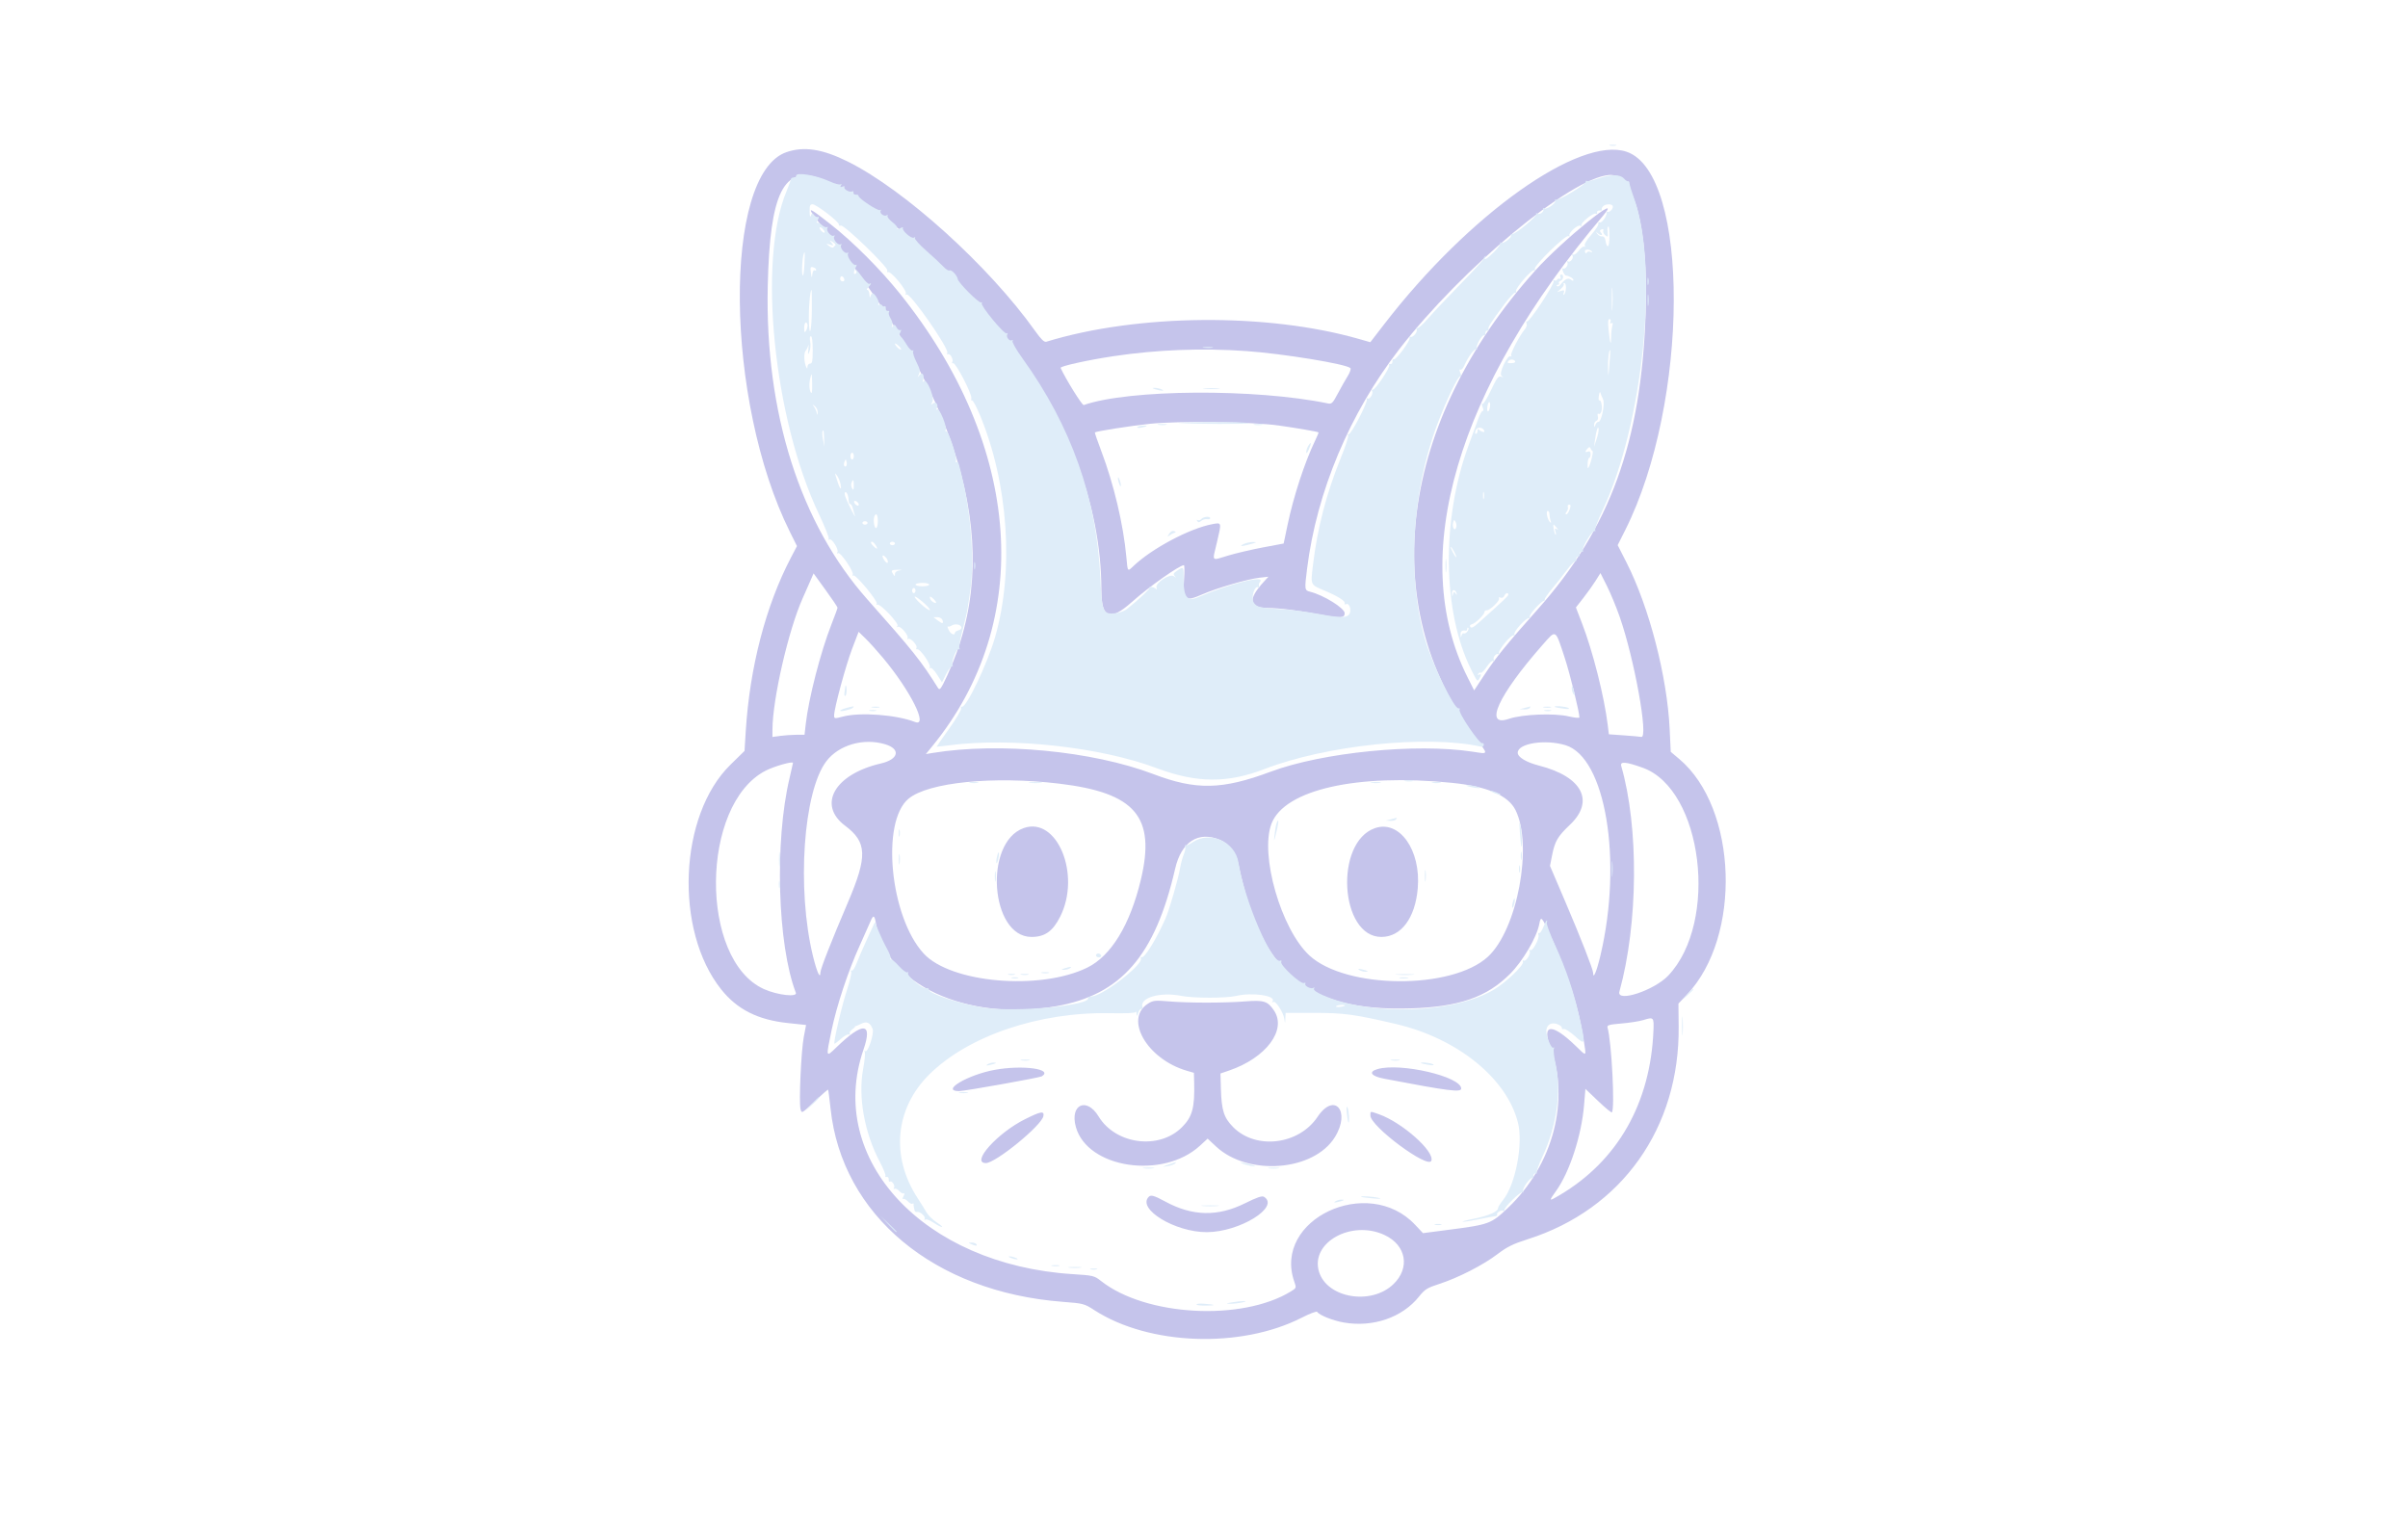
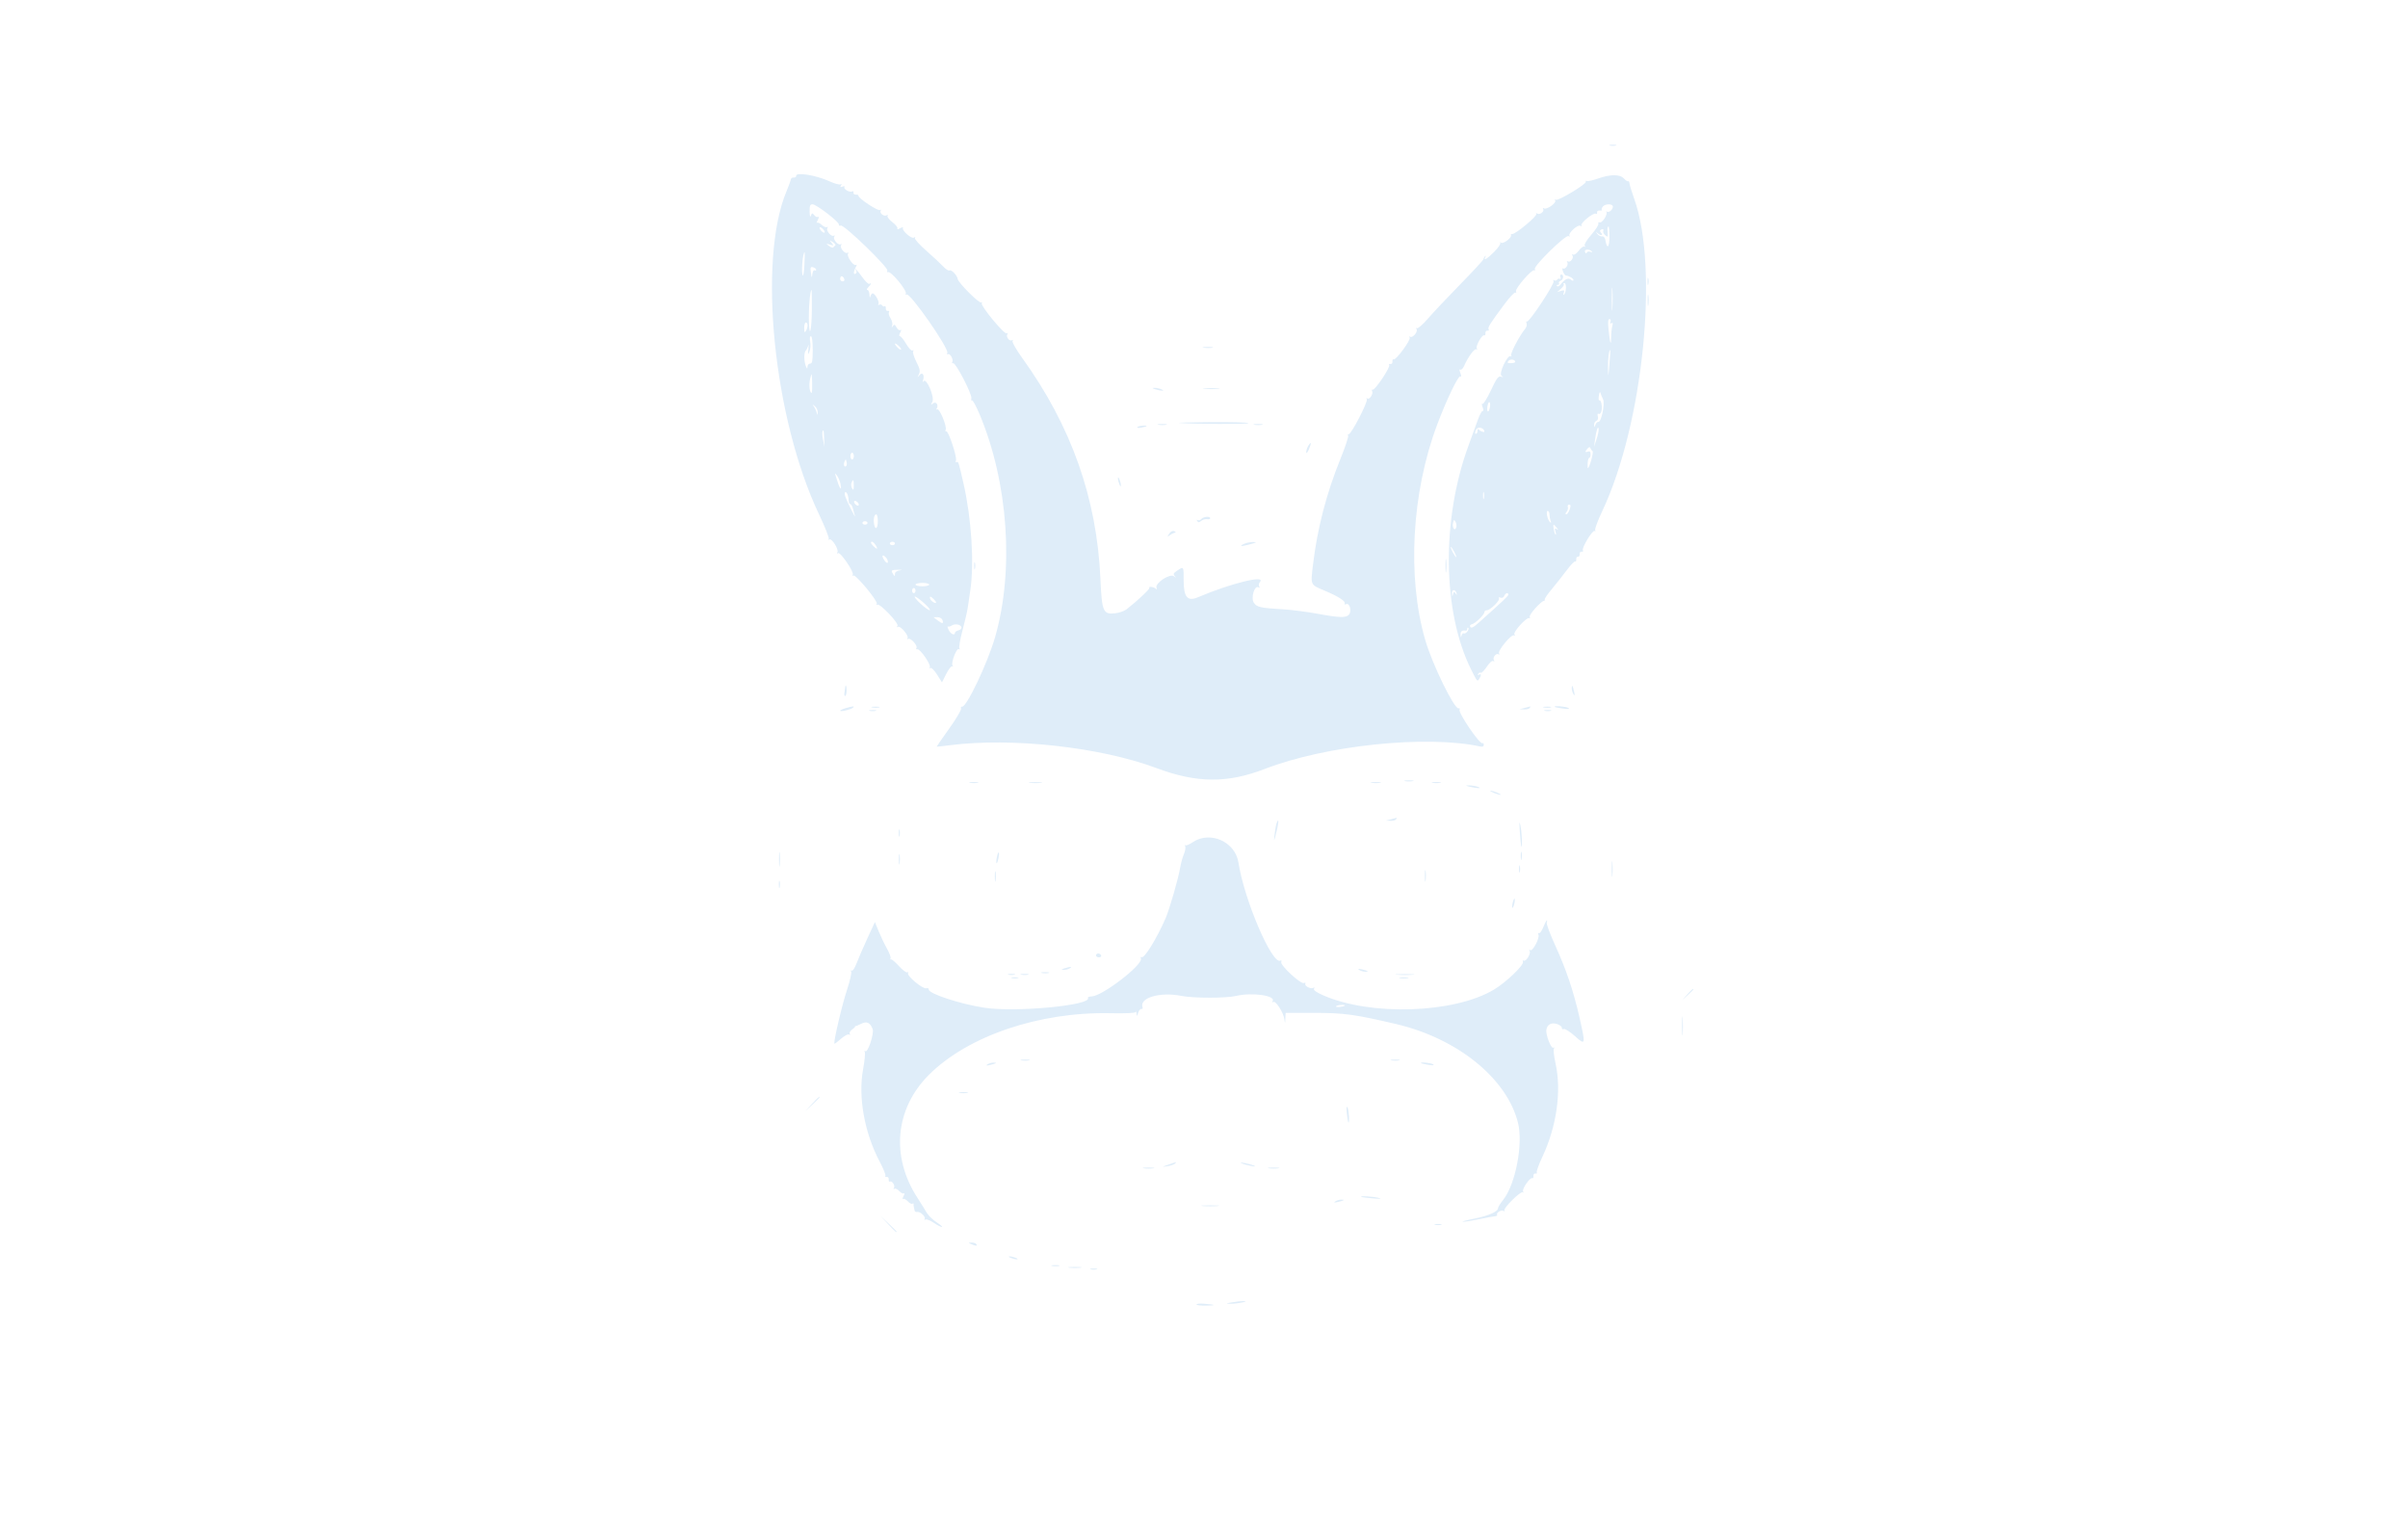
<svg xmlns="http://www.w3.org/2000/svg" fill="none" viewBox="0 0 549 351" height="351" width="549">
  <rect fill="white" height="351" width="549" />
-   <path fill="#C5C4EB" d="M179.298 34.696C164.755 39.718 165.236 91.451 180.102 121.303L181.702 124.516L180.307 127.183C174.584 138.12 170.928 152.187 170.022 166.749L169.744 171.225L166.529 174.376C154.776 185.893 153.691 212.112 164.409 225.582C168.061 230.171 172.759 232.545 179.64 233.276L183.774 233.716L183.252 236.47C182.647 239.656 182.122 251.329 182.513 252.887C182.778 253.94 182.784 253.937 185.726 251.142C187.347 249.602 188.727 248.4 188.794 248.471C188.86 248.542 189.116 250.491 189.363 252.803C191.953 277.085 213.013 294.606 242.298 296.841C247.001 297.2 247.205 297.254 249.524 298.752C261.951 306.784 282.895 307.542 296.77 300.462C298.586 299.536 300.172 298.934 300.295 299.125C300.788 299.889 303.872 301.122 306.382 301.559C313.026 302.716 319.707 300.413 323.512 295.654C324.843 293.99 325.384 293.65 328.099 292.775C332.408 291.385 338.152 288.449 341.39 285.982C343.597 284.301 344.95 283.633 348.303 282.568C369.787 275.746 382.964 257.163 382.719 234.033L382.664 228.841L384.627 226.765C397.13 213.545 396.164 184.29 382.853 173.066L380.912 171.43L380.669 166.265C380.105 154.288 376.007 138.455 370.837 128.281L368.814 124.299L370.534 120.876C385.141 91.806 385.339 39.527 370.86 34.606C360.115 30.954 334.909 48.873 315.635 73.863L312.42 78.033L309.79 77.28C288.868 71.292 259.254 71.56 238.539 77.925C238.071 78.068 237.354 77.374 236.003 75.472C225.505 60.69 206.253 43.276 193.293 36.841C187.496 33.963 183.288 33.318 179.298 34.696ZM187.267 40.784C197.465 44.623 216.364 60.705 228.355 75.749C243.112 94.261 251.105 114.922 251.105 134.554C251.105 141.059 253.011 141.776 258.137 137.198C261.943 133.799 268.906 128.878 269.916 128.875C270.057 128.874 270.078 130.248 269.963 131.929C269.622 136.896 270.085 137.299 274.106 135.534C277.387 134.094 284.463 132.032 287.157 131.73L289.191 131.502L288.157 132.629C284.408 136.714 284.722 138.639 289.137 138.639C291.699 138.639 295.942 139.185 301.384 140.215C305.59 141.011 306.574 140.938 306.574 139.83C306.574 138.672 301.79 135.702 298.659 134.917C297.424 134.606 297.403 134.442 298.004 129.652C300.203 112.112 307.696 94.27 319.001 79.655C333.334 61.126 357.999 40.633 366.852 39.899C372.541 39.427 375.85 51.95 375.19 71.452C374.194 100.883 367.067 120.418 350.556 138.968C343.689 146.683 340.938 150.061 338.482 153.793L336.093 157.423L334.592 154.44C320.808 127.046 332.127 88.451 365.447 49.228C370.624 43.133 356.243 54.752 350.027 61.686C319.052 96.24 313.648 137.947 336.253 168.008C339.446 172.253 339.498 171.968 335.639 171.385C322.757 169.438 301.516 171.557 289.685 175.968C278.628 180.091 272.698 180.21 262.959 176.507C249.093 171.234 227.83 169.197 212.639 171.686L211.087 171.94L212.487 170.231C235.924 141.62 233.103 101.781 205.175 66.959C200.693 61.37 194.507 55.174 189.437 51.194C183.347 46.414 183.343 46.557 189.359 54.069C220.074 92.429 229.002 126.013 215.943 154.069C214.519 157.127 214.248 157.491 213.858 156.869C209.982 150.686 208.157 148.398 197.762 136.686C182.425 119.407 174.389 94.126 175.039 65.202C175.518 43.869 178.682 37.553 187.267 40.784ZM284.113 80.048C292.544 80.644 306.903 82.993 307.877 83.936C308.056 84.11 307.778 84.932 307.259 85.762C306.74 86.593 305.73 88.378 305.014 89.73C303.839 91.949 303.614 92.169 302.702 91.98C286.191 88.56 257.301 88.758 247.081 92.36C246.729 92.484 243.029 86.543 241.808 83.891C241.631 83.507 248.07 82.08 253.928 81.206C263.807 79.731 274.063 79.338 284.113 80.048ZM291.535 97.022C295.502 97.579 300.39 98.423 300.614 98.59C300.667 98.628 300.293 99.525 299.785 100.583C297.43 105.484 294.907 113.212 293.555 119.665L292.661 123.934L287.996 124.81C285.431 125.293 281.843 126.131 280.023 126.674C276.038 127.863 276.365 128.256 277.463 123.598C278.539 119.037 278.56 119.115 276.388 119.521C271.259 120.479 262.636 125.054 258.447 129.04C257.041 130.377 257.11 130.459 256.803 127.071C256.127 119.615 253.942 110.382 251.046 102.751C250.201 100.522 249.56 98.655 249.623 98.602C249.955 98.32 257.801 97.092 262.231 96.629C268.758 95.946 285.479 96.171 291.535 97.022ZM190.949 138.563C190.949 138.715 190.327 140.421 189.567 142.353C187.094 148.641 184.362 159.238 183.701 165.104L183.426 167.545H181.578C180.562 167.545 178.914 167.657 177.918 167.794L176.105 168.042L176.112 166.329C176.141 159.41 179.758 143.682 182.984 136.451C183.549 135.184 184.344 133.381 184.75 132.446L185.487 130.745L188.218 134.515C189.72 136.589 190.949 138.41 190.949 138.563ZM369.267 140.623C372.629 150.247 375.897 168.4 374.2 168.028C373.941 167.972 372.171 167.815 370.268 167.679L366.806 167.434L366.537 165.243C365.738 158.733 363.137 148.473 360.659 142.058L359.291 138.515L360.998 136.331C361.937 135.13 363.196 133.365 363.795 132.409L364.885 130.671L366.365 133.612C367.178 135.229 368.484 138.384 369.267 140.623ZM201.281 149.967C207.585 157.506 211.751 165.84 208.608 164.624C204.343 162.974 196.174 162.357 192.206 163.387C190.227 163.9 190.168 163.892 190.173 163.094C190.184 161.494 192.844 151.671 194.29 147.895L195.756 144.066L197.293 145.552C198.139 146.369 199.933 148.356 201.281 149.967ZM356.777 150.106C357.943 153.661 360.09 162.392 360.09 163.58C360.09 163.77 358.991 163.667 357.648 163.351C354.311 162.567 347.048 162.867 343.989 163.915C338.223 165.892 341.56 158.563 351.65 147.091C354.838 143.466 354.541 143.292 356.777 150.106ZM201.769 169.695C205.424 170.78 204.918 173.142 200.828 174.086C190.296 176.517 186.292 183.497 192.683 188.283C197.701 192.041 197.812 195.244 193.291 205.827C189.482 214.743 187.05 220.941 187.046 221.745C187.036 223.396 186.237 221.642 185.354 218.034C181.611 202.721 183.136 180.479 188.405 173.572C191.238 169.858 196.842 168.232 201.769 169.695ZM356.907 169.914C366.063 172.679 369.986 196.205 364.896 217.82C364.024 221.52 363.215 223.449 363.215 221.825C363.215 221.062 360.396 213.853 356.886 205.638L353.383 197.441L353.845 195.096C354.492 191.807 355.12 190.727 357.94 188.053C363.635 182.653 360.736 177.09 350.916 174.578C347.975 173.826 346.027 172.655 346.027 171.639C346.027 169.499 352.26 168.51 356.907 169.914ZM180.793 173.96C180.793 174.05 180.44 175.609 180.009 177.423C176.57 191.905 177.26 215.461 181.443 226.362C181.855 227.434 177.252 226.913 174.199 225.543C159.398 218.9 159.644 183.432 174.544 175.737C176.504 174.725 180.793 173.505 180.793 173.96ZM374.543 175.066C388.203 179.995 391.912 210.221 380.356 222.441C377.139 225.842 368.497 228.683 369.211 226.104C373.488 210.655 373.664 188.627 369.621 174.647C369.31 173.569 370.728 173.69 374.543 175.066ZM241.429 178.679C258.864 180.752 263.537 186.237 260.102 200.596C257.632 210.919 253.307 217.999 247.847 220.655C237.049 225.908 216.793 224.154 210.595 217.429C202.915 209.097 200.794 187.347 207.151 182.108C211.673 178.38 226.47 176.9 241.429 178.679ZM330.988 178.498C339.076 179.309 343.859 181.36 345.532 184.733C349.531 192.796 345.93 211.949 339.253 218.131C331.052 225.725 306.893 225.57 298.54 217.87C292.075 211.911 287.17 194.852 289.893 187.796C292.878 180.063 309.377 176.33 330.988 178.498ZM233.392 188.818C224.231 192.085 225.773 213.639 235.168 213.639C238.215 213.639 240.037 212.35 241.716 209.006C246.516 199.447 241.014 186.101 233.392 188.818ZM313.482 188.83C304.189 192.047 305.459 213.639 314.94 213.639C319.446 213.639 322.661 209.334 323.236 202.529C323.974 193.802 319.058 186.899 313.482 188.83ZM278.175 191.511C280.209 192.361 281.834 194.531 282.367 197.111C287.486 221.88 297.983 230.663 321.595 229.934C332.618 229.594 338.941 227.404 344.265 222.08C347.182 219.163 350.37 213.727 350.937 210.702C351.311 208.709 351.491 208.917 353.749 213.942C357.699 222.733 359.847 229.51 361.02 236.881C361.699 241.152 361.852 241.013 359.249 238.491C353.851 233.264 351.442 233.381 353.46 238.773C357.984 250.866 354.098 265.639 343.828 275.386C339.929 279.086 339.591 279.211 330.049 280.448L324.423 281.178L322.627 279.267C311.876 267.823 290.134 278.06 295.084 292.235C295.581 293.657 295.567 293.696 294.344 294.449C283.156 301.333 261.167 300.124 250.993 292.066C249.503 290.886 249.233 290.821 244.548 290.526C210.608 288.387 188.248 264.366 196.874 239.311C199.02 233.078 196.784 232.91 190.658 238.843C188.273 241.154 188.284 241.191 189.569 235.015C190.766 229.263 193.381 221.382 196.025 215.563C197.14 213.108 198.251 210.617 198.493 210.026C199.092 208.562 199.399 208.676 199.686 210.469C201.917 224.423 220.421 232.994 240.687 229.46C255.618 226.856 263.352 217.95 267.92 198.1C269.343 191.914 273.204 189.434 278.175 191.511ZM261.726 228.854C256.236 232.327 261.522 241.493 270.539 244.136L272.199 244.622L272.256 246.806C272.406 252.59 271.843 254.657 269.471 257.03C264.246 262.255 254.356 260.97 250.462 254.56C247.731 250.065 243.871 251.853 245.283 256.958C247.9 266.414 265.152 269.01 273.603 261.219L275.328 259.63L277.224 261.403C284.541 268.248 299.527 267.074 304.347 259.278C308.021 253.335 304.225 248.919 300.384 254.668C296.13 261.033 286.384 262.237 281.186 257.039C279.038 254.89 278.491 253.195 278.352 248.25L278.254 244.776L280.207 244.108C288.675 241.211 293.438 234.838 290.449 230.402C289.019 228.28 288.152 228.006 283.918 228.337C279.1 228.714 270.98 228.713 266.535 228.335C263.343 228.063 262.9 228.111 261.726 228.854ZM376.971 234.96C376.299 251.54 368.805 264.697 355.579 272.516C353.072 273.998 353.048 273.968 354.777 271.55C357.875 267.22 360.576 258.922 361.152 251.958L361.457 248.284L364.367 251.066C365.967 252.596 367.374 253.751 367.492 253.632C368.22 252.901 367.432 237.536 366.5 234.292C366.345 233.753 366.835 233.612 369.698 233.374C371.558 233.219 373.804 232.864 374.69 232.586C377.008 231.858 377.093 231.946 376.971 234.96ZM226.83 243.937C220.639 245.058 214.353 248.795 218.659 248.795C219.902 248.795 237.01 245.736 237.516 245.424C240.212 243.758 233.206 242.783 226.83 243.937ZM314.068 243.77C311.896 244.396 312.573 245.388 315.563 245.96C330.239 248.767 333.137 249.139 333.137 248.215C333.137 245.482 319.312 242.259 314.068 243.77ZM233.662 255.215C227.332 258.384 221.257 265.202 224.764 265.202C227.003 265.202 237.488 256.64 237.885 254.487C238.113 253.254 237.3 253.394 233.662 255.215ZM312.433 254.357C312.433 256.825 325.594 266.599 326.331 264.678C327.14 262.569 319.664 255.931 314.38 254.067C312.313 253.337 312.433 253.319 312.433 254.357ZM261.913 272.884C259.15 275.647 267.887 280.974 275.145 280.953C282.615 280.93 291.876 275.216 288.187 272.905C287.73 272.618 286.616 272.995 283.821 274.383C277.614 277.464 271.824 277.33 265.643 273.961C263.186 272.623 262.401 272.396 261.913 272.884ZM315.685 281.617C320.621 283.937 321.542 289.107 317.682 292.819C312.6 297.706 302.521 295.994 300.706 289.937C298.721 283.311 308.148 278.074 315.685 281.617Z" clip-rule="evenodd" fill-rule="evenodd" />
  <path fill="#DFEDF9" d="M367.031 33.178C367.407 33.277 368.022 33.277 368.398 33.178C368.774 33.08 368.467 33 367.715 33C366.963 33 366.655 33.08 367.031 33.178ZM181.513 40.125C181.551 40.346 181.304 40.507 180.964 40.483C180.623 40.459 180.33 40.635 180.312 40.873C180.294 41.112 179.839 42.362 179.301 43.651C172.731 59.386 176.361 95.441 186.708 117.233C188.072 120.106 189.075 122.638 188.938 122.86C188.8 123.082 188.876 123.148 189.106 123.006C189.645 122.672 191.297 125.328 190.924 125.931C190.752 126.21 190.81 126.285 191.072 126.123C191.61 125.79 194.779 130.46 194.415 131.049C194.273 131.279 194.334 131.358 194.55 131.224C195.077 130.898 200.234 137.124 199.893 137.675C199.746 137.913 199.798 138.001 200.009 137.871C200.593 137.51 204.98 142.106 204.616 142.696C204.429 142.998 204.472 143.088 204.728 142.929C205.262 142.6 207.257 144.948 206.915 145.502C206.773 145.732 206.834 145.811 207.051 145.677C207.582 145.348 209.273 147.191 208.938 147.734C208.791 147.97 208.893 148.115 209.166 148.055C209.791 147.919 212.328 151.601 211.988 152.151C211.849 152.376 211.915 152.45 212.135 152.314C212.354 152.178 213.035 152.859 213.647 153.828L214.76 155.588L215.765 153.606C216.317 152.516 216.922 151.764 217.109 151.935C217.297 152.106 217.321 152.022 217.163 151.747C216.781 151.085 218.091 147.698 218.607 148.016C218.833 148.156 218.89 148.073 218.736 147.825C218.587 147.584 218.901 145.755 219.435 143.761C219.968 141.767 220.509 139.432 220.637 138.573C220.764 137.714 221.035 135.868 221.237 134.472C222.133 128.301 221.476 118.164 219.667 110.23C218.532 105.253 218.492 105.131 218.082 105.385C217.885 105.506 217.826 105.339 217.951 105.013C218.248 104.239 216.194 98.072 215.733 98.356C215.539 98.476 215.484 98.304 215.611 97.974C215.913 97.187 214.184 93.028 213.683 93.338C213.471 93.469 213.413 93.39 213.554 93.161C214.053 92.353 213.398 91.424 212.722 91.981C212.191 92.419 212.173 92.376 212.577 91.618C213.137 90.567 211.203 86.043 210.568 86.919C210.33 87.249 210.289 87.185 210.439 86.718C210.831 85.499 210.301 84.715 209.639 85.534C209.127 86.169 209.115 86.154 209.5 85.357C209.843 84.65 209.733 84.111 208.922 82.511C208.372 81.425 208.043 80.34 208.191 80.1C208.346 79.848 208.285 79.772 208.047 79.919C207.815 80.062 207.179 79.4 206.603 78.417C206.036 77.45 205.398 76.659 205.185 76.659C204.945 76.659 204.967 76.342 205.24 75.831C205.522 75.303 205.534 75.094 205.273 75.256C205.048 75.395 204.66 75.129 204.411 74.664C204.044 73.978 203.887 73.921 203.574 74.36C203.277 74.777 203.241 74.739 203.416 74.197C203.541 73.81 203.367 73.071 203.028 72.554C202.69 72.038 202.529 71.427 202.671 71.198C202.813 70.968 202.696 70.829 202.412 70.888C202.126 70.947 201.918 70.691 201.948 70.316C201.978 69.942 201.858 69.725 201.682 69.834C201.506 69.942 201.25 69.85 201.113 69.628C200.976 69.406 200.673 69.342 200.44 69.486C200.191 69.64 200.128 69.567 200.288 69.309C200.574 68.845 199.492 66.893 198.949 66.893C198.774 66.893 198.551 67.201 198.453 67.577C198.343 67.998 198.257 67.847 198.229 67.186C198.204 66.596 197.995 66.112 197.765 66.112C197.535 66.112 197.623 65.836 197.96 65.498C198.636 64.823 198.782 64.375 198.212 64.727C198.013 64.851 197.28 64.158 196.583 63.188C195.492 61.669 194.572 60.712 195.237 61.788C195.361 61.988 195.283 62.262 195.065 62.397C194.542 62.721 194.559 61.968 195.098 60.961C195.365 60.461 195.377 60.252 195.127 60.406C194.595 60.735 192.979 58.43 193.336 57.851C193.498 57.59 193.447 57.502 193.218 57.644C192.659 57.99 191.401 56.502 191.76 55.92C191.934 55.639 191.891 55.545 191.656 55.691C191.096 56.037 189.838 54.549 190.198 53.967C190.372 53.686 190.329 53.592 190.093 53.738C189.534 54.084 188.276 52.596 188.635 52.014C188.807 51.736 188.766 51.639 188.538 51.78C188.322 51.914 187.786 51.688 187.347 51.278C186.908 50.869 186.418 50.655 186.258 50.804C186.099 50.952 186.186 50.656 186.451 50.147C186.716 49.638 186.76 49.328 186.548 49.459C186.336 49.59 185.931 49.418 185.649 49.078C185.184 48.517 185.11 48.527 184.876 49.18C184.714 49.63 184.606 49.277 184.589 48.241C184.566 46.904 184.695 46.581 185.25 46.581C186.121 46.581 191.38 50.63 191.255 51.204C191.204 51.439 191.399 51.54 191.688 51.429C192.416 51.149 202.584 60.982 202.309 61.7C202.193 62.001 202.245 62.156 202.423 62.046C203.056 61.655 206.925 66.338 206.516 67C206.377 67.225 206.454 67.288 206.69 67.143C207.468 66.662 216.373 79.428 215.978 80.457C215.864 80.754 215.936 80.895 216.137 80.77C216.599 80.484 217.445 82.007 217.118 82.536C216.985 82.752 217.078 82.88 217.326 82.821C217.916 82.68 221.665 89.932 221.461 90.82C221.374 91.196 221.445 91.416 221.619 91.309C221.792 91.202 222.576 92.646 223.36 94.519C229.882 110.099 231.258 130.069 226.861 145.306C225.149 151.238 220.334 161.36 219.331 161.136C219.102 161.085 219.004 161.275 219.112 161.557C219.221 161.84 217.999 163.903 216.399 166.142C214.798 168.382 213.516 170.234 213.551 170.258C213.585 170.282 214.932 170.133 216.543 169.927C230.694 168.118 250.834 170.342 263.629 175.127C272.85 178.575 279.809 178.634 288.345 175.335C302.319 169.935 325.178 167.553 337.474 170.215C338.002 170.329 338.288 170.195 338.288 169.831C338.288 169.523 338.15 169.356 337.982 169.46C337.39 169.827 332.368 162.44 332.769 161.791C332.9 161.579 332.801 161.454 332.548 161.513C331.562 161.743 326.557 151.495 324.94 145.932C320.769 131.585 321.836 112.315 327.658 96.834C329.807 91.121 332.481 85.549 332.939 85.832C333.209 85.999 333.212 85.749 332.949 85.057C332.693 84.382 332.692 84.117 332.949 84.276C333.162 84.408 333.551 84.022 333.814 83.419C334.685 81.42 336.164 79.403 336.573 79.655C336.808 79.801 336.858 79.714 336.693 79.447C336.365 78.915 337.94 76.168 338.407 76.457C338.579 76.563 338.696 76.345 338.667 75.971C338.637 75.595 338.845 75.34 339.131 75.399C339.415 75.458 339.536 75.325 339.399 75.104C339.135 74.677 339.638 73.875 343.02 69.334C344.18 67.775 345.287 66.598 345.48 66.717C345.673 66.836 345.741 66.7 345.632 66.415C345.393 65.794 349.269 61.325 349.775 61.638C349.969 61.758 350.037 61.62 349.927 61.332C349.651 60.612 356.981 53.451 357.601 53.834C357.872 54.001 357.968 53.959 357.828 53.732C357.475 53.16 359.736 51.119 360.322 51.481C360.608 51.658 360.705 51.619 360.56 51.385C360.248 50.88 363.292 48.41 363.822 48.737C364.04 48.872 364.17 48.75 364.111 48.465C364.05 48.172 364.311 47.973 364.714 48.007C365.104 48.039 365.325 47.967 365.205 47.847C365.085 47.727 365.183 47.393 365.422 47.105C365.996 46.414 367.715 46.425 367.715 47.119C367.715 47.838 366.757 48.601 366.312 48.238C366.117 48.078 366.084 48.105 366.24 48.296C366.642 48.79 365.291 50.931 364.716 50.71C364.454 50.609 364.32 50.738 364.419 50.997C364.518 51.255 363.795 52.386 362.811 53.511C361.768 54.703 361.14 55.746 361.304 56.011C361.463 56.27 361.417 56.363 361.197 56.227C360.983 56.095 360.419 56.512 359.945 57.154C359.467 57.801 358.889 58.202 358.65 58.055C358.385 57.891 358.33 57.968 358.508 58.256C358.87 58.841 358.006 59.943 357.454 59.602C357.213 59.453 357.165 59.541 357.337 59.819C357.673 60.364 356.851 61.516 356.348 61.205C356.155 61.086 356.151 61.384 356.339 61.893C356.522 62.387 356.827 62.807 357.017 62.826C357.763 62.898 358.731 63.481 358.731 63.858C358.731 64.087 358.482 64.049 358.145 63.768C357.526 63.255 356.757 63.629 355.735 64.94C355.484 65.262 355.147 65.393 354.986 65.233C354.826 65.072 354.909 64.94 355.173 64.94C355.436 64.94 355.554 64.783 355.435 64.591C355.317 64.398 355.482 64.14 355.803 64.017C356.476 63.758 356.6 62.597 355.954 62.597C355.717 62.597 355.627 62.869 355.755 63.203C355.882 63.536 355.826 63.709 355.628 63.587C355.43 63.465 355.157 63.547 355.02 63.768C354.882 63.99 354.579 64.054 354.346 63.91C354.092 63.752 354.035 63.83 354.204 64.103C354.535 64.639 348.614 73.604 348.127 73.304C347.948 73.193 347.909 73.382 348.04 73.724C348.171 74.065 348.018 74.645 347.701 75.013C346.513 76.389 344.277 80.639 344.528 81.046C344.671 81.277 344.618 81.362 344.41 81.233C343.704 80.797 341.642 85.202 342.324 85.689C342.812 86.037 342.791 86.069 342.2 85.878C341.618 85.689 341.209 86.248 339.931 88.975C339.074 90.805 338.207 92.2 338.006 92.075C337.789 91.941 337.798 92.267 338.027 92.87C338.241 93.432 338.264 93.797 338.079 93.683C337.893 93.568 337.382 94.481 336.943 95.711C336.504 96.942 335.532 99.618 334.783 101.659C328.615 118.474 328.866 139.551 335.389 152.636C336.81 155.487 336.81 155.486 337.261 154.773C337.764 153.977 337.726 153.511 337.186 153.845C336.904 154.019 336.841 153.952 337.017 153.666C337.173 153.415 337.442 153.297 337.616 153.404C337.79 153.511 338.4 152.893 338.971 152.029C339.578 151.112 340.191 150.571 340.446 150.729C340.717 150.896 340.773 150.821 340.593 150.53C340.232 149.946 341.096 148.843 341.648 149.185C341.887 149.332 341.937 149.246 341.77 148.976C341.406 148.387 344.593 144.535 345.156 144.883C345.41 145.04 345.454 144.951 345.269 144.652C344.93 144.104 348.099 140.623 348.634 140.954C348.811 141.063 348.866 140.919 348.757 140.634C348.572 140.153 351.395 137.011 352.011 137.011C352.162 137.011 352.237 136.867 352.179 136.692C352.121 136.517 352.84 135.462 353.777 134.348C354.714 133.234 356.232 131.314 357.149 130.081C358.067 128.848 358.954 127.923 359.121 128.026C359.287 128.129 359.399 127.907 359.37 127.534C359.341 127.16 359.515 126.891 359.759 126.937C360.002 126.982 360.178 126.718 360.149 126.351C360.121 125.983 360.33 125.731 360.615 125.79C360.9 125.849 361.021 125.717 360.886 125.498C360.555 124.962 363.079 120.785 363.555 121.08C363.761 121.207 363.817 121.129 363.679 120.906C363.541 120.683 364.288 118.679 365.338 116.451C374.618 96.764 378.244 61.148 372.58 45.312C372.023 43.754 371.542 42.185 371.51 41.824C371.479 41.464 371.339 41.24 371.199 41.327C371.059 41.413 370.63 41.137 370.246 40.712C369.334 39.705 367.193 39.705 364.331 40.711C363.124 41.135 361.982 41.386 361.792 41.268C361.601 41.15 361.494 41.23 361.553 41.444C361.702 41.985 355.249 45.867 354.732 45.547C354.494 45.4 354.426 45.471 354.573 45.709C354.912 46.257 352.625 47.888 352.032 47.522C351.768 47.358 351.683 47.411 351.83 47.648C352.171 48.2 351.069 49.064 350.484 48.703C350.213 48.535 350.118 48.578 350.258 48.805C350.528 49.241 345.605 53.352 344.814 53.352C344.538 53.352 344.386 53.473 344.478 53.62C344.784 54.116 342.797 55.661 342.256 55.348C341.971 55.184 341.874 55.199 342.04 55.381C342.206 55.564 341.598 56.471 340.689 57.397C339.107 59.009 338.059 59.624 338.653 58.593C338.816 58.309 338.785 58.241 338.578 58.43C338.383 58.609 338.223 58.904 338.223 59.085C338.223 59.267 335.846 61.845 332.941 64.814C330.035 67.784 326.714 71.307 325.56 72.643C324.406 73.98 323.284 74.963 323.067 74.829C322.835 74.686 322.794 74.782 322.966 75.061C323.326 75.643 322.068 77.13 321.509 76.785C321.28 76.644 321.229 76.731 321.388 76.989C321.71 77.51 318.217 82.242 317.731 81.943C317.556 81.834 317.437 82.051 317.466 82.425C317.496 82.801 317.288 83.056 317.002 82.997C316.718 82.938 316.59 83.06 316.718 83.267C317.016 83.749 313.496 89 312.971 88.856C312.755 88.797 312.688 88.926 312.821 89.141C313.174 89.712 312.284 91.182 311.776 90.867C311.519 90.709 311.454 90.779 311.616 91.04C311.945 91.573 308.008 99.165 307.482 99.013C307.277 98.954 307.222 99.086 307.358 99.307C307.495 99.528 306.731 101.861 305.661 104.492C302.394 112.527 300.327 120.506 299.331 128.931C298.795 133.461 298.726 133.309 301.951 134.657C305.081 135.966 306.877 137.119 306.566 137.622C306.445 137.818 306.612 137.876 306.936 137.752C307.727 137.448 308.217 139.342 307.554 140.141C306.911 140.916 305.406 140.873 300.31 139.933C297.959 139.499 294.453 139.05 292.52 138.935C287.307 138.626 286.53 138.449 285.855 137.42C285.14 136.328 286.028 133.374 286.908 133.918C287.201 134.099 287.262 134.033 287.078 133.733C286.918 133.476 287.004 133.005 287.268 132.687C288.651 131.021 280.504 133.036 273.119 136.187C270.736 137.204 269.863 136.178 269.863 132.359C269.863 129.069 269.896 129.119 268.403 130.104C267.531 130.679 267.423 130.909 267.817 131.352C268.225 131.81 268.197 131.816 267.636 131.393C266.731 130.71 263.327 132.937 263.666 133.991C263.792 134.385 263.745 134.504 263.553 134.276C263.178 133.833 261.772 133.629 262.036 134.057C262.189 134.305 259.435 136.895 256.87 138.917C256.357 139.321 255.203 139.735 254.306 139.836C251.499 140.152 251.213 139.499 250.886 132.017C250.08 113.629 244.251 97.155 233.054 81.624C231.692 79.736 230.7 77.995 230.848 77.755C231.001 77.508 230.941 77.428 230.71 77.571C230.158 77.912 229.294 76.81 229.656 76.225C229.831 75.941 229.78 75.859 229.525 76.017C228.993 76.345 223.49 69.689 223.834 69.133C223.972 68.909 223.912 68.833 223.7 68.964C223.246 69.245 218.473 64.474 218.347 63.614C218.223 62.771 216.897 61.401 216.464 61.669C216.262 61.793 215.627 61.387 215.051 60.765C214.475 60.144 212.733 58.522 211.18 57.16C209.626 55.798 208.467 54.504 208.603 54.283C208.752 54.043 208.657 54.002 208.368 54.18C207.796 54.534 205.518 52.508 205.862 51.951C205.988 51.747 205.696 51.792 205.215 52.05C204.712 52.319 204.446 52.346 204.589 52.114C204.726 51.892 204.222 51.239 203.468 50.664C202.714 50.089 202.211 49.436 202.349 49.211C202.499 48.969 202.411 48.921 202.133 49.093C201.549 49.454 200.446 48.591 200.787 48.039C200.928 47.812 200.851 47.748 200.614 47.894C200.151 48.181 195.593 45.147 195.727 44.641C195.772 44.469 195.509 44.352 195.141 44.381C194.773 44.409 194.521 44.2 194.58 43.915C194.639 43.631 194.511 43.507 194.295 43.64C193.766 43.967 192.243 43.121 192.529 42.66C192.657 42.452 192.464 42.405 192.085 42.55C191.594 42.738 191.5 42.669 191.735 42.29C191.94 41.957 191.903 41.866 191.63 42.035C191.396 42.179 190.268 41.869 189.122 41.345C186.008 39.92 181.351 39.174 181.513 40.125ZM188.027 52.927C188.027 53.144 187.768 53.102 187.441 52.831C187.119 52.563 186.856 52.169 186.856 51.954C186.856 51.736 187.115 51.778 187.441 52.05C187.764 52.317 188.027 52.712 188.027 52.927ZM366.934 54.081C366.934 56.471 366.361 56.907 366.02 54.776C365.925 54.179 365.64 53.847 365.28 53.91C364.958 53.967 364.459 53.703 364.173 53.324C363.728 52.738 363.732 52.708 364.199 53.124C364.941 53.786 365.577 53.745 365.018 53.072C364.673 52.656 364.703 52.48 365.146 52.31C365.51 52.171 365.651 52.274 365.529 52.593C365.423 52.87 365.625 53.336 365.978 53.629C366.546 54.101 366.61 54.051 366.538 53.204C366.438 52.025 366.485 51.659 366.738 51.659C366.846 51.659 366.934 52.749 366.934 54.081ZM190.456 55.941C190.307 56.057 190.094 56.268 189.983 56.411C189.871 56.554 189.43 56.404 189.001 56.077C188.25 55.506 188.257 55.495 189.196 55.777C190.099 56.047 190.128 56.018 189.587 55.364C189.04 54.702 189.057 54.692 189.865 55.195C190.339 55.49 190.604 55.826 190.456 55.941ZM362.983 57.373C363.115 57.521 362.926 57.537 362.564 57.407C362.202 57.278 361.839 57.373 361.757 57.618C361.67 57.881 361.508 57.802 361.364 57.428C361.117 56.784 362.419 56.74 362.983 57.373ZM183.404 60.284C183.332 61.806 183.17 62.948 183.044 62.822C182.614 62.391 182.996 57.523 183.461 57.517C183.502 57.517 183.476 58.762 183.404 60.284ZM186.074 61.493C186.074 61.696 185.91 61.76 185.71 61.636C185.51 61.513 185.285 61.898 185.21 62.492C185.087 63.474 185.056 63.445 184.878 62.167C184.71 60.962 184.782 60.787 185.378 60.943C185.761 61.043 186.074 61.291 186.074 61.493ZM192.466 63.573C192.602 63.93 192.466 64.159 192.117 64.159C191.801 64.159 191.543 63.895 191.543 63.573C191.543 63.251 191.7 62.987 191.892 62.987C192.084 62.987 192.342 63.251 192.466 63.573ZM375.618 64.159C375.618 64.911 375.698 65.219 375.797 64.843C375.895 64.467 375.895 63.851 375.797 63.475C375.698 63.099 375.618 63.407 375.618 64.159ZM367.613 70.297C367.536 71.54 367.471 70.624 367.47 68.261C367.469 65.897 367.533 64.88 367.612 66C367.69 67.12 367.691 69.054 367.613 70.297ZM357.019 65.695C356.987 66.324 356.804 66.983 356.612 67.159C356.411 67.344 356.37 67.179 356.517 66.77C356.73 66.179 356.626 66.106 355.896 66.33L355.02 66.599L355.891 65.827C356.371 65.403 356.649 64.942 356.51 64.803C356.371 64.664 356.441 64.55 356.667 64.55C356.892 64.55 357.051 65.065 357.019 65.695ZM185.09 70.589C185.063 75.058 184.582 77.334 184.433 73.697C184.31 70.678 184.668 66.112 185.028 66.112C185.077 66.112 185.105 68.127 185.09 70.589ZM375.644 68.456C375.644 69.638 375.718 70.121 375.807 69.53C375.897 68.939 375.897 67.972 375.807 67.382C375.718 66.791 375.644 67.274 375.644 68.456ZM367.175 73.359C367.024 73.752 367.1 73.868 367.39 73.689C367.702 73.496 367.762 73.698 367.586 74.352C367.448 74.869 367.333 75.98 367.33 76.822C367.322 79.045 367.071 78.418 366.755 75.389C366.555 73.461 366.605 72.753 366.944 72.753C367.203 72.753 367.305 73.021 367.175 73.359ZM184.115 74.218C184.112 74.594 183.939 75.165 183.731 75.487C183.443 75.932 183.35 75.767 183.346 74.804C183.343 74.105 183.516 73.534 183.731 73.534C183.945 73.534 184.118 73.842 184.115 74.218ZM185.293 79.784C185.293 82.301 185.179 82.909 184.707 82.909C184.385 82.909 184.109 83.217 184.094 83.593C184.07 84.177 184.018 84.163 183.731 83.495C183.279 82.443 183.257 80.418 183.693 79.96C183.887 79.756 184.143 79.237 184.263 78.807C184.383 78.378 184.403 78.729 184.308 79.589C184.155 80.96 184.184 81.031 184.542 80.175C184.767 79.638 184.844 78.627 184.714 77.929C184.569 77.155 184.636 76.659 184.885 76.659C185.135 76.659 185.293 77.871 185.293 79.784ZM205.431 79.698C205.22 79.909 204.043 78.796 204.043 78.384C204.043 78.228 204.396 78.42 204.827 78.81C205.258 79.2 205.53 79.599 205.431 79.698ZM274.459 79.283C275.052 79.373 275.931 79.37 276.412 79.278C276.892 79.185 276.406 79.112 275.332 79.114C274.258 79.117 273.865 79.193 274.459 79.283ZM366.934 83.104C366.667 86.154 366.66 86.173 366.607 83.886C366.561 81.854 366.858 79.525 367.12 79.866C367.168 79.928 367.084 81.386 366.934 83.104ZM345.449 82.511C345.449 82.676 345.007 82.811 344.465 82.811C343.696 82.811 343.575 82.699 343.908 82.297C344.333 81.786 345.449 81.941 345.449 82.511ZM185.165 87.659C185.201 89.201 185.096 89.867 184.872 89.514C184.469 88.877 184.419 87.396 184.758 86.132C185.088 84.901 185.103 84.961 185.165 87.659ZM263.418 88.768C264.754 89.196 265.781 89.196 264.785 88.768C264.356 88.584 263.652 88.438 263.223 88.444C262.595 88.453 262.633 88.517 263.418 88.768ZM274.659 88.664C275.578 88.747 276.984 88.746 277.784 88.662C278.584 88.578 277.832 88.51 276.113 88.512C274.395 88.513 273.74 88.582 274.659 88.664ZM365.475 91.033C365.97 92.045 365.091 96.3 364.41 96.192C364.203 96.159 363.908 96.453 363.754 96.845C363.49 97.514 363.471 97.515 363.445 96.862C363.43 96.479 363.662 96.072 363.961 95.957C364.292 95.83 364.42 95.431 364.29 94.932C364.156 94.421 364.229 94.209 364.484 94.367C364.708 94.506 364.993 94.231 365.117 93.756C365.378 92.759 365.03 91.036 364.619 91.29C364.466 91.384 364.424 90.899 364.527 90.213C364.63 89.526 364.786 89.227 364.876 89.55C364.965 89.872 365.235 90.539 365.475 91.033ZM339.687 92.861C339.421 94.255 338.908 94.092 339.115 92.679C339.21 92.036 339.419 91.593 339.581 91.693C339.743 91.793 339.791 92.318 339.687 92.861ZM186.42 93.992C186.377 94.781 186.365 94.784 186.182 94.042C186.077 93.612 185.789 92.997 185.544 92.675C185.156 92.165 185.187 92.159 185.781 92.625C186.157 92.92 186.444 93.535 186.42 93.992ZM268.887 96.441C272.064 96.717 284.813 96.752 284.647 96.483C284.547 96.322 280.653 96.22 275.993 96.256C271.332 96.292 268.135 96.375 268.887 96.441ZM264.102 96.857C264.585 96.95 265.376 96.95 265.859 96.857C266.343 96.763 265.947 96.687 264.981 96.687C264.014 96.687 263.618 96.763 264.102 96.857ZM285.977 96.857C286.46 96.95 287.251 96.95 287.734 96.857C288.218 96.763 287.822 96.687 286.856 96.687C285.889 96.687 285.493 96.763 285.977 96.857ZM259.277 97.425C259.183 97.579 259.588 97.616 260.179 97.509C261.628 97.246 261.856 96.948 260.523 97.058C259.933 97.107 259.372 97.272 259.277 97.425ZM338.418 98.426C338.418 98.683 337.416 98.304 337.154 97.948C336.992 97.727 336.865 97.855 336.861 98.241C336.858 98.617 336.683 98.925 336.473 98.925C336.236 98.925 336.253 98.569 336.517 97.989C336.889 97.174 338.418 97.525 338.418 98.426ZM364.018 100.097L363.433 101.854L363.642 100.292C363.926 98.161 364.311 96.989 364.477 97.753C364.546 98.075 364.34 99.13 364.018 100.097ZM187.896 99.999L187.96 101.854L187.645 100.292C187.381 98.979 187.424 98.142 187.757 98.144C187.798 98.144 187.861 98.979 187.896 99.999ZM298.266 101.671C298.006 102.088 297.8 102.74 297.808 103.119C297.817 103.508 298.074 103.23 298.4 102.479C299.052 100.976 298.979 100.531 298.266 101.671ZM363.087 102.855C363.385 103.051 362.381 106.737 362.03 106.737C361.951 106.737 361.924 106.21 361.969 105.566C362.014 104.922 362.183 104.395 362.344 104.394C362.505 104.394 362.637 104.023 362.637 103.57C362.637 102.999 362.457 102.816 362.051 102.972C361.337 103.246 361.3 102.977 361.953 102.267C362.299 101.891 362.487 101.867 362.598 102.186C362.684 102.433 362.904 102.734 363.087 102.855ZM194.668 104.003C194.668 104.432 194.492 104.784 194.277 104.784C194.063 104.784 193.887 104.432 193.887 104.003C193.887 103.573 194.063 103.222 194.277 103.222C194.492 103.222 194.668 103.573 194.668 104.003ZM192.945 106.247C192.518 106.674 192.225 105.995 192.532 105.289C192.822 104.62 192.843 104.62 193.005 105.303C193.098 105.696 193.071 106.12 192.945 106.247ZM191.627 110.35C191.995 112.348 191.344 111.313 190.582 108.69C190.311 107.755 190.323 107.747 190.864 108.495C191.175 108.925 191.518 109.76 191.627 110.35ZM254.879 109.081C254.879 109.403 255.03 110.018 255.215 110.448C255.426 110.94 255.551 111.013 255.551 110.643C255.551 110.321 255.4 109.706 255.215 109.276C255.003 108.784 254.879 108.712 254.879 109.081ZM194.656 110.741C194.647 111.751 194.567 111.878 194.265 111.361C194.056 111.003 193.992 110.432 194.123 110.091C194.491 109.133 194.669 109.351 194.656 110.741ZM338.297 113.671C338.198 114.047 338.118 113.739 338.118 112.987C338.118 112.235 338.198 111.928 338.297 112.304C338.395 112.68 338.395 113.295 338.297 113.671ZM193.259 112.824C193.389 113.164 193.496 113.779 193.496 114.191C193.496 114.603 193.653 114.94 193.844 114.94C194.036 114.94 194.299 115.363 194.429 115.881C194.558 116.398 194.766 117.145 194.89 117.541C195.212 118.573 193.192 114.567 192.741 113.28C192.351 112.165 192.841 111.733 193.259 112.824ZM195.767 114.916C195.864 115.209 195.718 115.355 195.425 115.258C195.143 115.164 194.835 114.856 194.741 114.574C194.644 114.281 194.79 114.135 195.083 114.232C195.365 114.326 195.673 114.634 195.767 114.916ZM357.868 116.177C357.656 116.786 357.302 117.284 357.082 117.284C356.845 117.284 356.879 117.046 357.164 116.703C357.429 116.384 357.555 115.885 357.444 115.596C357.333 115.307 357.47 115.07 357.748 115.07C358.134 115.07 358.162 115.333 357.868 116.177ZM353.262 117.252C353.262 117.664 353.376 118.323 353.515 118.717C353.685 119.2 353.638 119.305 353.37 119.042C352.783 118.465 352.392 116.503 352.864 116.503C353.083 116.503 353.262 116.84 353.262 117.252ZM200.137 118.847C200.137 120.517 199.551 120.989 199.288 119.53C199.081 118.381 199.319 117.284 199.775 117.284C199.974 117.284 200.137 117.987 200.137 118.847ZM273.899 118.34C273.672 118.614 273.303 118.725 273.079 118.587C272.837 118.437 272.79 118.525 272.963 118.805C273.187 119.167 273.393 119.159 273.864 118.768C274.2 118.489 274.8 118.316 275.197 118.383C275.593 118.45 275.918 118.356 275.918 118.174C275.918 117.656 274.36 117.785 273.899 118.34ZM331.984 120.324C331.631 121.244 331.021 120.202 331.297 119.149C331.481 118.445 331.538 118.432 331.867 119.021C332.069 119.381 332.121 119.967 331.984 120.324ZM197.793 119.237C197.793 119.452 197.529 119.628 197.207 119.628C196.885 119.628 196.621 119.452 196.621 119.237C196.621 119.022 196.885 118.847 197.207 118.847C197.529 118.847 197.793 119.022 197.793 119.237ZM354.874 120.289C355.318 120.836 355.319 120.895 354.88 120.63C354.467 120.382 354.413 120.516 354.636 121.239C354.793 121.749 354.788 122.041 354.625 121.887C354.342 121.619 353.989 119.628 354.225 119.628C354.287 119.628 354.579 119.925 354.874 120.289ZM266.55 121.718C266.103 122.435 266.107 122.494 266.578 122.122C266.881 121.882 267.384 121.607 267.695 121.51C268.177 121.36 268.173 121.3 267.667 121.106C267.308 120.968 266.866 121.209 266.55 121.718ZM199.655 124.315C199.924 124.745 200.041 125.097 199.917 125.097C199.624 125.097 198.574 124.049 198.574 123.757C198.574 123.26 199.197 123.582 199.655 124.315ZM204.043 123.925C204.043 124.139 203.779 124.315 203.457 124.315C203.135 124.315 202.871 124.139 202.871 123.925C202.871 123.71 203.135 123.534 203.457 123.534C203.779 123.534 204.043 123.71 204.043 123.925ZM283.828 123.937C282.451 124.49 282.798 124.682 284.414 124.261C286.572 123.698 286.764 123.596 285.684 123.59C285.147 123.586 284.312 123.742 283.828 123.937ZM331.582 125.878C331.915 126.522 332.1 127.05 331.993 127.05C331.885 127.05 331.525 126.522 331.191 125.878C330.858 125.233 330.673 124.706 330.781 124.706C330.888 124.706 331.249 125.233 331.582 125.878ZM202.079 127.232C202.34 127.547 202.486 128.01 202.402 128.262C202.318 128.513 201.946 128.255 201.575 127.689C200.866 126.607 201.262 126.247 202.079 127.232ZM329.559 129.003C329.559 130.399 329.63 130.971 329.716 130.272C329.803 129.574 329.803 128.431 329.716 127.733C329.63 127.035 329.559 127.606 329.559 129.003ZM222.102 129.003C222.102 129.755 222.183 130.062 222.281 129.686C222.379 129.31 222.379 128.695 222.281 128.319C222.183 127.943 222.102 128.251 222.102 129.003ZM205.117 130.054C204.442 130.163 204.041 130.471 204.037 130.884C204.032 131.452 203.979 131.461 203.652 130.956C203.062 130.043 203.162 129.946 204.727 129.913C205.753 129.892 205.87 129.934 205.117 130.054ZM211.856 133.3C211.856 133.514 211.152 133.69 210.293 133.69C209.434 133.69 208.731 133.514 208.731 133.3C208.731 133.085 209.434 132.909 210.293 132.909C211.152 132.909 211.856 133.085 211.856 133.3ZM208.731 134.667C208.731 134.989 208.555 135.253 208.34 135.253C208.125 135.253 207.949 134.989 207.949 134.667C207.949 134.345 208.125 134.081 208.34 134.081C208.555 134.081 208.731 134.345 208.731 134.667ZM332.076 135.277C332.204 135.752 332.169 135.755 331.847 135.294C331.536 134.849 331.431 134.885 331.276 135.489C331.121 136.097 331.079 136.066 331.041 135.318C330.993 134.339 331.813 134.307 332.076 135.277ZM343.887 135.591C343.887 135.889 342.703 137.008 336.923 142.173C335.923 143.066 335.432 143.291 335.22 142.954C335.038 142.663 335.174 142.425 335.571 142.339C336.354 142.17 338.418 140.169 338.418 139.58C338.418 139.348 338.663 139.159 338.963 139.159C339.741 139.159 342.041 136.914 341.748 136.44C341.604 136.207 341.751 136.138 342.105 136.274C342.461 136.411 342.807 136.248 342.949 135.879C343.201 135.221 343.887 135.011 343.887 135.591ZM210.748 137.586C211.679 138.44 212.229 139.143 211.97 139.149C211.711 139.154 210.744 138.458 209.822 137.601C208.899 136.745 208.349 136.042 208.599 136.039C208.85 136.036 209.816 136.732 210.748 137.586ZM212.86 136.592C213.167 136.899 213.418 137.245 213.418 137.361C213.418 137.782 212.301 137.131 212.093 136.59C211.82 135.879 212.148 135.88 212.86 136.592ZM214.846 141.324C215.201 142.251 214.868 142.303 213.803 141.485L212.832 140.739L213.723 140.73C214.213 140.725 214.718 140.993 214.846 141.324ZM219.19 142.993C219.283 143.276 218.99 143.604 218.537 143.723C218.085 143.841 217.715 144.093 217.715 144.283C217.715 145.017 216.716 144.573 216.287 143.648C216.038 143.112 215.959 142.75 216.11 142.844C216.261 142.937 216.64 142.849 216.952 142.647C217.709 142.157 218.979 142.354 219.19 142.993ZM334.523 144.028C334.253 144.353 333.89 144.531 333.716 144.423C333.542 144.316 333.318 144.537 333.219 144.916C333.083 145.44 333.029 145.394 332.995 144.725C332.954 143.941 333.327 143.659 334.219 143.8C334.38 143.826 334.512 143.641 334.512 143.391C334.512 143.14 334.625 143.048 334.763 143.186C334.901 143.324 334.793 143.703 334.523 144.028ZM192.685 156.835C192.669 157.103 192.596 157.631 192.524 158.007C192.452 158.383 192.527 158.69 192.69 158.69C192.853 158.69 193.002 158.163 193.02 157.518C193.051 156.411 192.749 155.793 192.685 156.835ZM358.346 156.965C358.349 157.377 358.53 157.977 358.748 158.3C359.038 158.728 359.074 158.57 358.883 157.714C358.561 156.277 358.338 155.966 358.346 156.965ZM192.813 161.471C192.114 161.673 191.543 161.934 191.543 162.053C191.543 162.365 194.015 161.796 194.453 161.383C194.907 160.956 194.527 160.976 192.813 161.471ZM198.872 161.31C199.358 161.404 200.061 161.4 200.434 161.302C200.808 161.205 200.41 161.128 199.551 161.133C198.691 161.137 198.386 161.217 198.872 161.31ZM347.598 161.425L346.426 161.723L347.477 161.769C348.055 161.794 348.637 161.639 348.77 161.425C348.902 161.21 348.957 161.055 348.89 161.08C348.824 161.106 348.242 161.261 347.598 161.425ZM351.997 161.31C352.483 161.404 353.186 161.4 353.559 161.302C353.933 161.205 353.535 161.128 352.676 161.133C351.816 161.137 351.511 161.217 351.997 161.31ZM354.466 161.186C354.556 161.27 355.42 161.444 356.387 161.572C357.594 161.732 357.961 161.687 357.559 161.426C357.015 161.073 354.104 160.848 354.466 161.186ZM198.281 162.085C198.657 162.183 199.272 162.183 199.648 162.085C200.024 161.986 199.717 161.906 198.965 161.906C198.213 161.906 197.905 161.986 198.281 162.085ZM352.188 162.085C352.564 162.183 353.179 162.183 353.555 162.085C353.931 161.986 353.623 161.906 352.871 161.906C352.119 161.906 351.812 161.986 352.188 162.085ZM320.352 178.107C320.835 178.2 321.626 178.2 322.109 178.107C322.593 178.013 322.197 177.937 321.231 177.937C320.264 177.937 319.868 178.013 320.352 178.107ZM221.133 178.497C221.616 178.59 222.407 178.59 222.891 178.497C223.374 178.404 222.979 178.328 222.012 178.328C221.045 178.328 220.649 178.404 221.133 178.497ZM234.805 178.504C235.503 178.591 236.646 178.591 237.344 178.504C238.042 178.417 237.471 178.347 236.074 178.347C234.678 178.347 234.106 178.417 234.805 178.504ZM312.74 178.502C313.334 178.592 314.212 178.589 314.693 178.496C315.173 178.404 314.688 178.33 313.613 178.333C312.539 178.336 312.146 178.412 312.74 178.502ZM326.602 178.497C327.085 178.59 327.876 178.59 328.359 178.497C328.843 178.404 328.447 178.328 327.481 178.328C326.514 178.328 326.118 178.404 326.602 178.497ZM335.098 179.393C336.75 179.814 338.168 179.814 336.856 179.393C336.318 179.221 335.439 179.084 334.902 179.088C334.025 179.094 334.045 179.126 335.098 179.393ZM339.981 180.499C340.303 180.698 341.006 180.979 341.543 181.123C342.222 181.304 342.341 181.273 341.934 181.022C341.611 180.823 340.908 180.542 340.371 180.399C339.692 180.217 339.573 180.248 339.981 180.499ZM317.129 186.815L315.957 187.113L317.008 187.16C317.586 187.185 318.168 187.03 318.301 186.815C318.434 186.6 318.488 186.445 318.422 186.471C318.355 186.496 317.773 186.651 317.129 186.815ZM346.511 189.745C346.629 191.464 346.791 192.943 346.869 193.033C347.142 193.344 346.965 189.736 346.631 188.182C346.39 187.06 346.356 187.501 346.511 189.745ZM291.03 187.742C290.917 188.037 290.727 189.135 290.609 190.183C290.415 191.889 290.431 191.945 290.764 190.722C291.521 187.931 291.693 186.015 291.03 187.742ZM204.915 189.94C204.915 190.692 204.995 191 205.094 190.624C205.192 190.248 205.192 189.633 205.094 189.257C204.995 188.881 204.915 189.188 204.915 189.94ZM271.903 192.055C271.138 192.574 270.382 192.882 270.223 192.739C270.064 192.596 270.055 192.691 270.204 192.95C270.352 193.209 270.225 194.018 269.92 194.748C269.615 195.478 269.236 196.848 269.077 197.793C268.647 200.361 266.628 207.366 265.725 209.423C263.676 214.095 260.879 218.623 260.273 218.248C260.074 218.125 260.003 218.263 260.115 218.555C260.649 219.947 251.379 227.098 248.906 227.201C248.336 227.225 247.945 227.368 248.038 227.518C249.085 229.224 231.545 230.894 224.356 229.773C218.766 228.901 211.561 226.516 211.744 225.598C211.791 225.366 211.527 225.251 211.159 225.342C210.332 225.545 206.665 222.469 207.03 221.878C207.174 221.647 207.107 221.573 206.88 221.713C206.656 221.851 205.797 221.219 204.973 220.308C204.149 219.397 203.326 218.699 203.144 218.759C202.962 218.818 202.912 218.705 203.034 218.509C203.155 218.312 202.785 217.311 202.211 216.283C201.637 215.256 200.786 213.477 200.319 212.33L199.472 210.245L197.714 214.057C196.747 216.154 195.644 218.701 195.262 219.718C194.87 220.76 194.393 221.457 194.167 221.317C193.933 221.173 193.885 221.262 194.051 221.53C194.207 221.783 193.798 223.612 193.142 225.594C191.924 229.273 189.899 237.987 190.262 237.987C190.373 237.987 191.068 237.456 191.808 236.807C192.547 236.157 193.345 235.745 193.58 235.89C193.827 236.043 193.897 235.975 193.745 235.73C193.601 235.497 193.836 235.059 194.268 234.756C194.7 234.454 195.011 234.134 194.958 234.046C194.906 233.958 194.93 233.922 195.01 233.968C195.091 234.013 195.675 233.782 196.308 233.455C197.59 232.792 198.403 233.158 198.953 234.645C199.325 235.652 197.889 240.046 197.306 239.685C197.068 239.539 197.005 239.613 197.158 239.861C197.305 240.098 197.128 241.914 196.765 243.896C195.621 250.151 197.105 258.35 200.563 264.885C201.4 266.465 201.984 267.92 201.863 268.117C201.741 268.314 201.874 268.427 202.158 268.368C202.445 268.309 202.652 268.564 202.622 268.94C202.593 269.314 202.705 269.535 202.871 269.433C203.346 269.139 204.143 270.322 203.821 270.843C203.651 271.117 203.697 271.209 203.93 271.065C204.15 270.929 204.64 271.161 205.02 271.581C205.399 272 205.88 272.239 206.087 272.11C206.295 271.982 206.254 272.271 205.996 272.753C205.738 273.234 205.697 273.523 205.905 273.395C206.113 273.267 206.593 273.505 206.973 273.925C207.352 274.344 207.82 274.591 208.011 274.472C208.203 274.354 208.334 274.402 208.303 274.579C208.273 274.756 208.29 275.033 208.342 275.194C208.395 275.355 208.467 275.707 208.504 275.975C208.541 276.244 208.804 276.412 209.09 276.35C209.783 276.198 211.121 277.439 210.809 277.943C210.674 278.163 210.754 278.224 210.987 278.08C211.22 277.936 212.063 278.26 212.86 278.801C213.656 279.342 214.503 279.781 214.742 279.778C214.981 279.774 214.445 279.298 213.551 278.718C212.657 278.139 211.622 277.131 211.251 276.478C210.879 275.826 209.949 274.329 209.183 273.153C203.042 263.719 204.066 252.774 211.813 245.052C220.691 236.201 236.963 230.684 253.166 231.032C256.622 231.106 258.794 231.003 258.896 230.761C258.986 230.546 259.091 230.722 259.129 231.151C259.188 231.809 259.245 231.778 259.488 230.956C259.646 230.419 259.974 230.021 260.216 230.072C260.458 230.123 260.579 229.948 260.485 229.682C259.721 227.512 264.477 226.112 269.322 227.079C272.04 227.622 279.515 227.632 281.777 227.095C285.437 226.227 290.93 227.001 290.144 228.274C289.969 228.556 290.028 228.629 290.297 228.463C290.846 228.123 292.591 230.821 292.82 232.363C292.987 233.488 292.989 233.488 293.047 232.225L293.106 230.956H299.692C306.379 230.956 308.928 231.305 318.295 233.501C332.27 236.777 343.509 245.862 346.075 255.956C347.307 260.804 345.537 270.048 342.694 273.609C342.061 274.402 341.543 275.233 341.543 275.455C341.543 276.268 339.417 277.216 336.125 277.872C334.271 278.242 333.106 278.559 333.535 278.578C333.965 278.596 335.635 278.334 337.246 277.996C338.857 277.658 340.471 277.357 340.831 277.327C341.191 277.297 341.413 277.155 341.323 277.01C341.048 276.564 342.262 275.793 342.758 276.1C343.025 276.265 343.124 276.224 342.989 276.005C342.675 275.497 346.764 271.472 347.195 271.864C347.378 272.03 347.402 271.948 347.248 271.681C346.936 271.138 348.872 268.353 349.355 268.651C349.522 268.754 349.634 268.532 349.604 268.159C349.575 267.783 349.782 267.527 350.068 267.587C350.353 267.646 350.487 267.534 350.366 267.338C350.245 267.143 350.834 265.512 351.676 263.715C354.903 256.826 356.039 248.761 354.658 242.552C354.291 240.905 354.118 239.353 354.273 239.103C354.436 238.84 354.385 238.752 354.153 238.895C353.651 239.206 352.378 235.967 352.55 234.814C352.735 233.568 353.771 233.049 355.097 233.538C355.699 233.76 356.15 234.143 356.098 234.388C356.047 234.633 356.239 234.744 356.525 234.635C356.81 234.525 357.951 235.251 359.059 236.248C361.504 238.446 361.538 238.305 360.099 231.962C358.751 226.018 357.06 221.001 354.572 215.563C353.401 213.005 352.535 210.675 352.645 210.387C352.756 210.098 352.763 209.862 352.66 209.862C352.558 209.862 352.193 210.564 351.85 211.422C351.507 212.28 351.071 212.886 350.881 212.769C350.691 212.652 350.634 212.812 350.754 213.124C351.059 213.919 349.436 216.989 348.89 216.652C348.619 216.484 348.563 216.56 348.743 216.85C349.098 217.424 347.903 219.351 347.39 219.034C347.187 218.909 347.11 219.037 347.218 219.32C347.495 220.042 343.365 223.998 340.616 225.644C331.498 231.104 312.409 231.721 301.573 226.906C300.078 226.242 299.396 225.738 299.583 225.436C299.759 225.151 299.699 225.08 299.424 225.25C298.859 225.599 297.306 224.787 297.607 224.3C297.732 224.099 297.582 224.03 297.275 224.148C296.522 224.437 291.826 220.081 292.106 219.353C292.221 219.052 292.153 218.906 291.955 219.029C290.093 220.179 283.666 205.22 282.356 196.688C281.622 191.91 275.872 189.361 271.903 192.055ZM177.609 195.995C177.61 197.499 177.681 198.066 177.766 197.256C177.85 196.445 177.849 195.215 177.762 194.521C177.676 193.828 177.607 194.491 177.609 195.995ZM346.72 195.214C346.724 196.073 346.804 196.379 346.897 195.893C346.991 195.407 346.987 194.704 346.89 194.33C346.792 193.957 346.715 194.354 346.72 195.214ZM204.936 195.995C204.939 197.069 205.015 197.462 205.105 196.868C205.194 196.275 205.192 195.396 205.099 194.915C205.007 194.435 204.933 194.921 204.936 195.995ZM227.285 195.409C227.137 196.084 227.097 196.718 227.196 196.818C227.296 196.917 227.49 196.437 227.627 195.751C227.953 194.123 227.637 193.807 227.285 195.409ZM367.456 198.143C367.456 199.755 367.525 200.414 367.609 199.608C367.693 198.803 367.693 197.484 367.609 196.679C367.525 195.873 367.456 196.532 367.456 198.143ZM346.321 198.143C346.321 198.895 346.402 199.203 346.5 198.827C346.598 198.451 346.598 197.836 346.5 197.46C346.402 197.084 346.321 197.391 346.321 198.143ZM324.863 199.706C324.863 200.888 324.936 201.371 325.026 200.78C325.115 200.189 325.115 199.222 325.026 198.632C324.936 198.041 324.863 198.524 324.863 199.706ZM226.811 199.901C226.814 200.975 226.89 201.368 226.98 200.775C227.069 200.181 227.067 199.302 226.974 198.822C226.882 198.341 226.808 198.827 226.811 199.901ZM177.571 201.659C177.571 202.411 177.652 202.719 177.75 202.343C177.848 201.967 177.848 201.351 177.75 200.975C177.652 200.599 177.571 200.907 177.571 201.659ZM344.891 205.788C344.748 206.361 344.705 206.905 344.797 206.997C344.889 207.089 345.082 206.696 345.226 206.123C345.37 205.551 345.412 205.007 345.32 204.915C345.228 204.823 345.035 205.216 344.891 205.788ZM249.876 217.851C249.876 218.092 250.179 218.288 250.548 218.288C250.918 218.288 251.144 218.092 251.052 217.851C250.96 217.611 250.658 217.414 250.38 217.414C250.103 217.414 249.876 217.611 249.876 217.851ZM242.715 220.8C241.91 221.057 241.876 221.118 242.52 221.145C242.949 221.163 243.564 221.008 243.887 220.8C244.571 220.357 244.096 220.357 242.715 220.8ZM309.902 221.172C310.225 221.39 310.825 221.572 311.237 221.575C312.236 221.583 311.925 221.359 310.488 221.038C309.632 220.847 309.474 220.883 309.902 221.172ZM237.544 221.857C238.03 221.951 238.733 221.947 239.106 221.849C239.48 221.751 239.082 221.675 238.223 221.679C237.363 221.684 237.058 221.764 237.544 221.857ZM229.922 222.241C230.298 222.339 230.913 222.339 231.289 222.241C231.665 222.143 231.357 222.062 230.606 222.062C229.854 222.062 229.546 222.143 229.922 222.241ZM232.856 222.248C233.342 222.341 234.045 222.338 234.419 222.24C234.792 222.142 234.395 222.066 233.535 222.07C232.676 222.074 232.37 222.154 232.856 222.248ZM318.606 222.259C319.633 222.34 321.215 222.339 322.121 222.257C323.028 222.175 322.188 222.109 320.254 222.11C318.32 222.111 317.579 222.178 318.606 222.259ZM230.703 223.022C231.079 223.12 231.694 223.12 232.07 223.022C232.446 222.924 232.139 222.843 231.387 222.843C230.635 222.843 230.327 222.924 230.703 223.022ZM319.18 223.028C319.663 223.122 320.454 223.122 320.938 223.028C321.421 222.935 321.025 222.859 320.059 222.859C319.092 222.859 318.696 222.935 319.18 223.028ZM384.682 226.757L383.535 228.026L384.805 226.879C385.503 226.248 386.074 225.677 386.074 225.609C386.074 225.308 385.752 225.573 384.682 226.757ZM306.62 229.29C306.31 229.601 304.404 229.757 304.59 229.457C304.679 229.315 305.218 229.172 305.789 229.14C306.361 229.108 306.735 229.176 306.62 229.29ZM383.479 233.886C383.477 235.819 383.543 236.659 383.625 235.753C383.707 234.846 383.708 233.264 383.627 232.237C383.547 231.21 383.48 231.952 383.479 233.886ZM232.852 241.778C233.335 241.872 234.126 241.872 234.609 241.778C235.093 241.685 234.697 241.609 233.731 241.609C232.764 241.609 232.368 241.685 232.852 241.778ZM317.227 241.778C317.71 241.872 318.501 241.872 318.984 241.778C319.468 241.685 319.072 241.609 318.106 241.609C317.139 241.609 316.743 241.685 317.227 241.778ZM225.137 242.692C224.709 242.982 224.867 243.018 225.723 242.827C227.159 242.506 227.471 242.282 226.471 242.29C226.06 242.293 225.459 242.474 225.137 242.692ZM323.997 242.424C324.087 242.501 324.863 242.672 325.723 242.804C326.787 242.967 327.098 242.924 326.699 242.67C326.166 242.329 323.618 242.098 323.997 242.424ZM218.789 249.2C219.272 249.293 220.064 249.293 220.547 249.2C221.03 249.107 220.635 249.031 219.668 249.031C218.701 249.031 218.306 249.107 218.789 249.2ZM185.079 251.757L183.535 253.417L185.195 251.873C186.739 250.437 187.035 250.097 186.739 250.097C186.676 250.097 185.929 250.844 185.079 251.757ZM307.067 253.852C307.18 254.902 307.336 255.834 307.415 255.923C307.727 256.277 307.525 252.992 307.204 252.485C306.995 252.155 306.941 252.686 307.067 253.852ZM266.348 265.571C264.796 266.117 264.794 266.119 266.14 265.914C266.885 265.8 267.668 265.534 267.878 265.324C268.331 264.871 268.348 264.868 266.348 265.571ZM283.145 265.278C283.574 265.466 284.541 265.732 285.293 265.868C286.232 266.038 286.415 266.009 285.879 265.774C285.449 265.586 284.482 265.321 283.731 265.184C282.792 265.014 282.608 265.044 283.145 265.278ZM260.781 266.392C261.372 266.481 262.339 266.481 262.93 266.392C263.521 266.302 263.037 266.229 261.856 266.229C260.674 266.229 260.19 266.302 260.781 266.392ZM289.297 266.392C289.888 266.481 290.855 266.481 291.445 266.392C292.036 266.302 291.553 266.229 290.371 266.229C289.189 266.229 288.706 266.302 289.297 266.392ZM310.326 272.896C310.415 272.975 311.631 273.137 313.027 273.256C314.627 273.392 315.133 273.356 314.395 273.158C313.201 272.839 310.029 272.635 310.326 272.896ZM304.434 273.942C304.006 274.232 304.164 274.268 305.02 274.077C306.456 273.756 306.768 273.532 305.768 273.54C305.356 273.543 304.756 273.724 304.434 273.942ZM274.258 274.992C275.171 275.074 276.665 275.074 277.578 274.992C278.491 274.91 277.744 274.842 275.918 274.842C274.092 274.842 273.345 274.91 274.258 274.992ZM202.464 279.1C204.083 280.825 204.434 281.135 204.434 280.842C204.434 280.779 203.599 279.944 202.578 278.986L200.723 277.245L202.464 279.1ZM327.188 279.272C327.564 279.37 328.179 279.37 328.555 279.272C328.931 279.174 328.623 279.093 327.871 279.093C327.119 279.093 326.812 279.174 327.188 279.272ZM221.426 283.69C222.501 284.152 222.883 284.152 222.598 283.69C222.465 283.475 221.971 283.312 221.5 283.327C220.675 283.354 220.673 283.367 221.426 283.69ZM230.41 286.815C230.84 287 231.455 287.151 231.777 287.151C232.147 287.151 232.074 287.027 231.582 286.815C231.152 286.631 230.537 286.48 230.215 286.48C229.846 286.48 229.918 286.604 230.41 286.815ZM239.887 288.654C240.373 288.747 241.076 288.744 241.45 288.646C241.823 288.548 241.426 288.472 240.566 288.476C239.707 288.481 239.401 288.561 239.887 288.654ZM243.789 289.051C244.487 289.138 245.63 289.138 246.328 289.051C247.026 288.964 246.455 288.893 245.059 288.893C243.662 288.893 243.091 288.964 243.789 289.051ZM248.672 289.428C249.048 289.527 249.663 289.527 250.039 289.428C250.415 289.33 250.107 289.25 249.356 289.25C248.604 289.25 248.296 289.33 248.672 289.428ZM280.801 296.972C279.472 297.209 279.414 297.256 280.41 297.284C281.055 297.302 282.285 297.172 283.145 296.994C285.189 296.571 283.147 296.552 280.801 296.972ZM272.793 297.449C272.793 297.616 273.804 297.732 275.039 297.707C277.423 297.659 277.19 297.487 274.453 297.275C273.54 297.204 272.793 297.283 272.793 297.449Z" clip-rule="evenodd" fill-rule="evenodd" />
</svg>